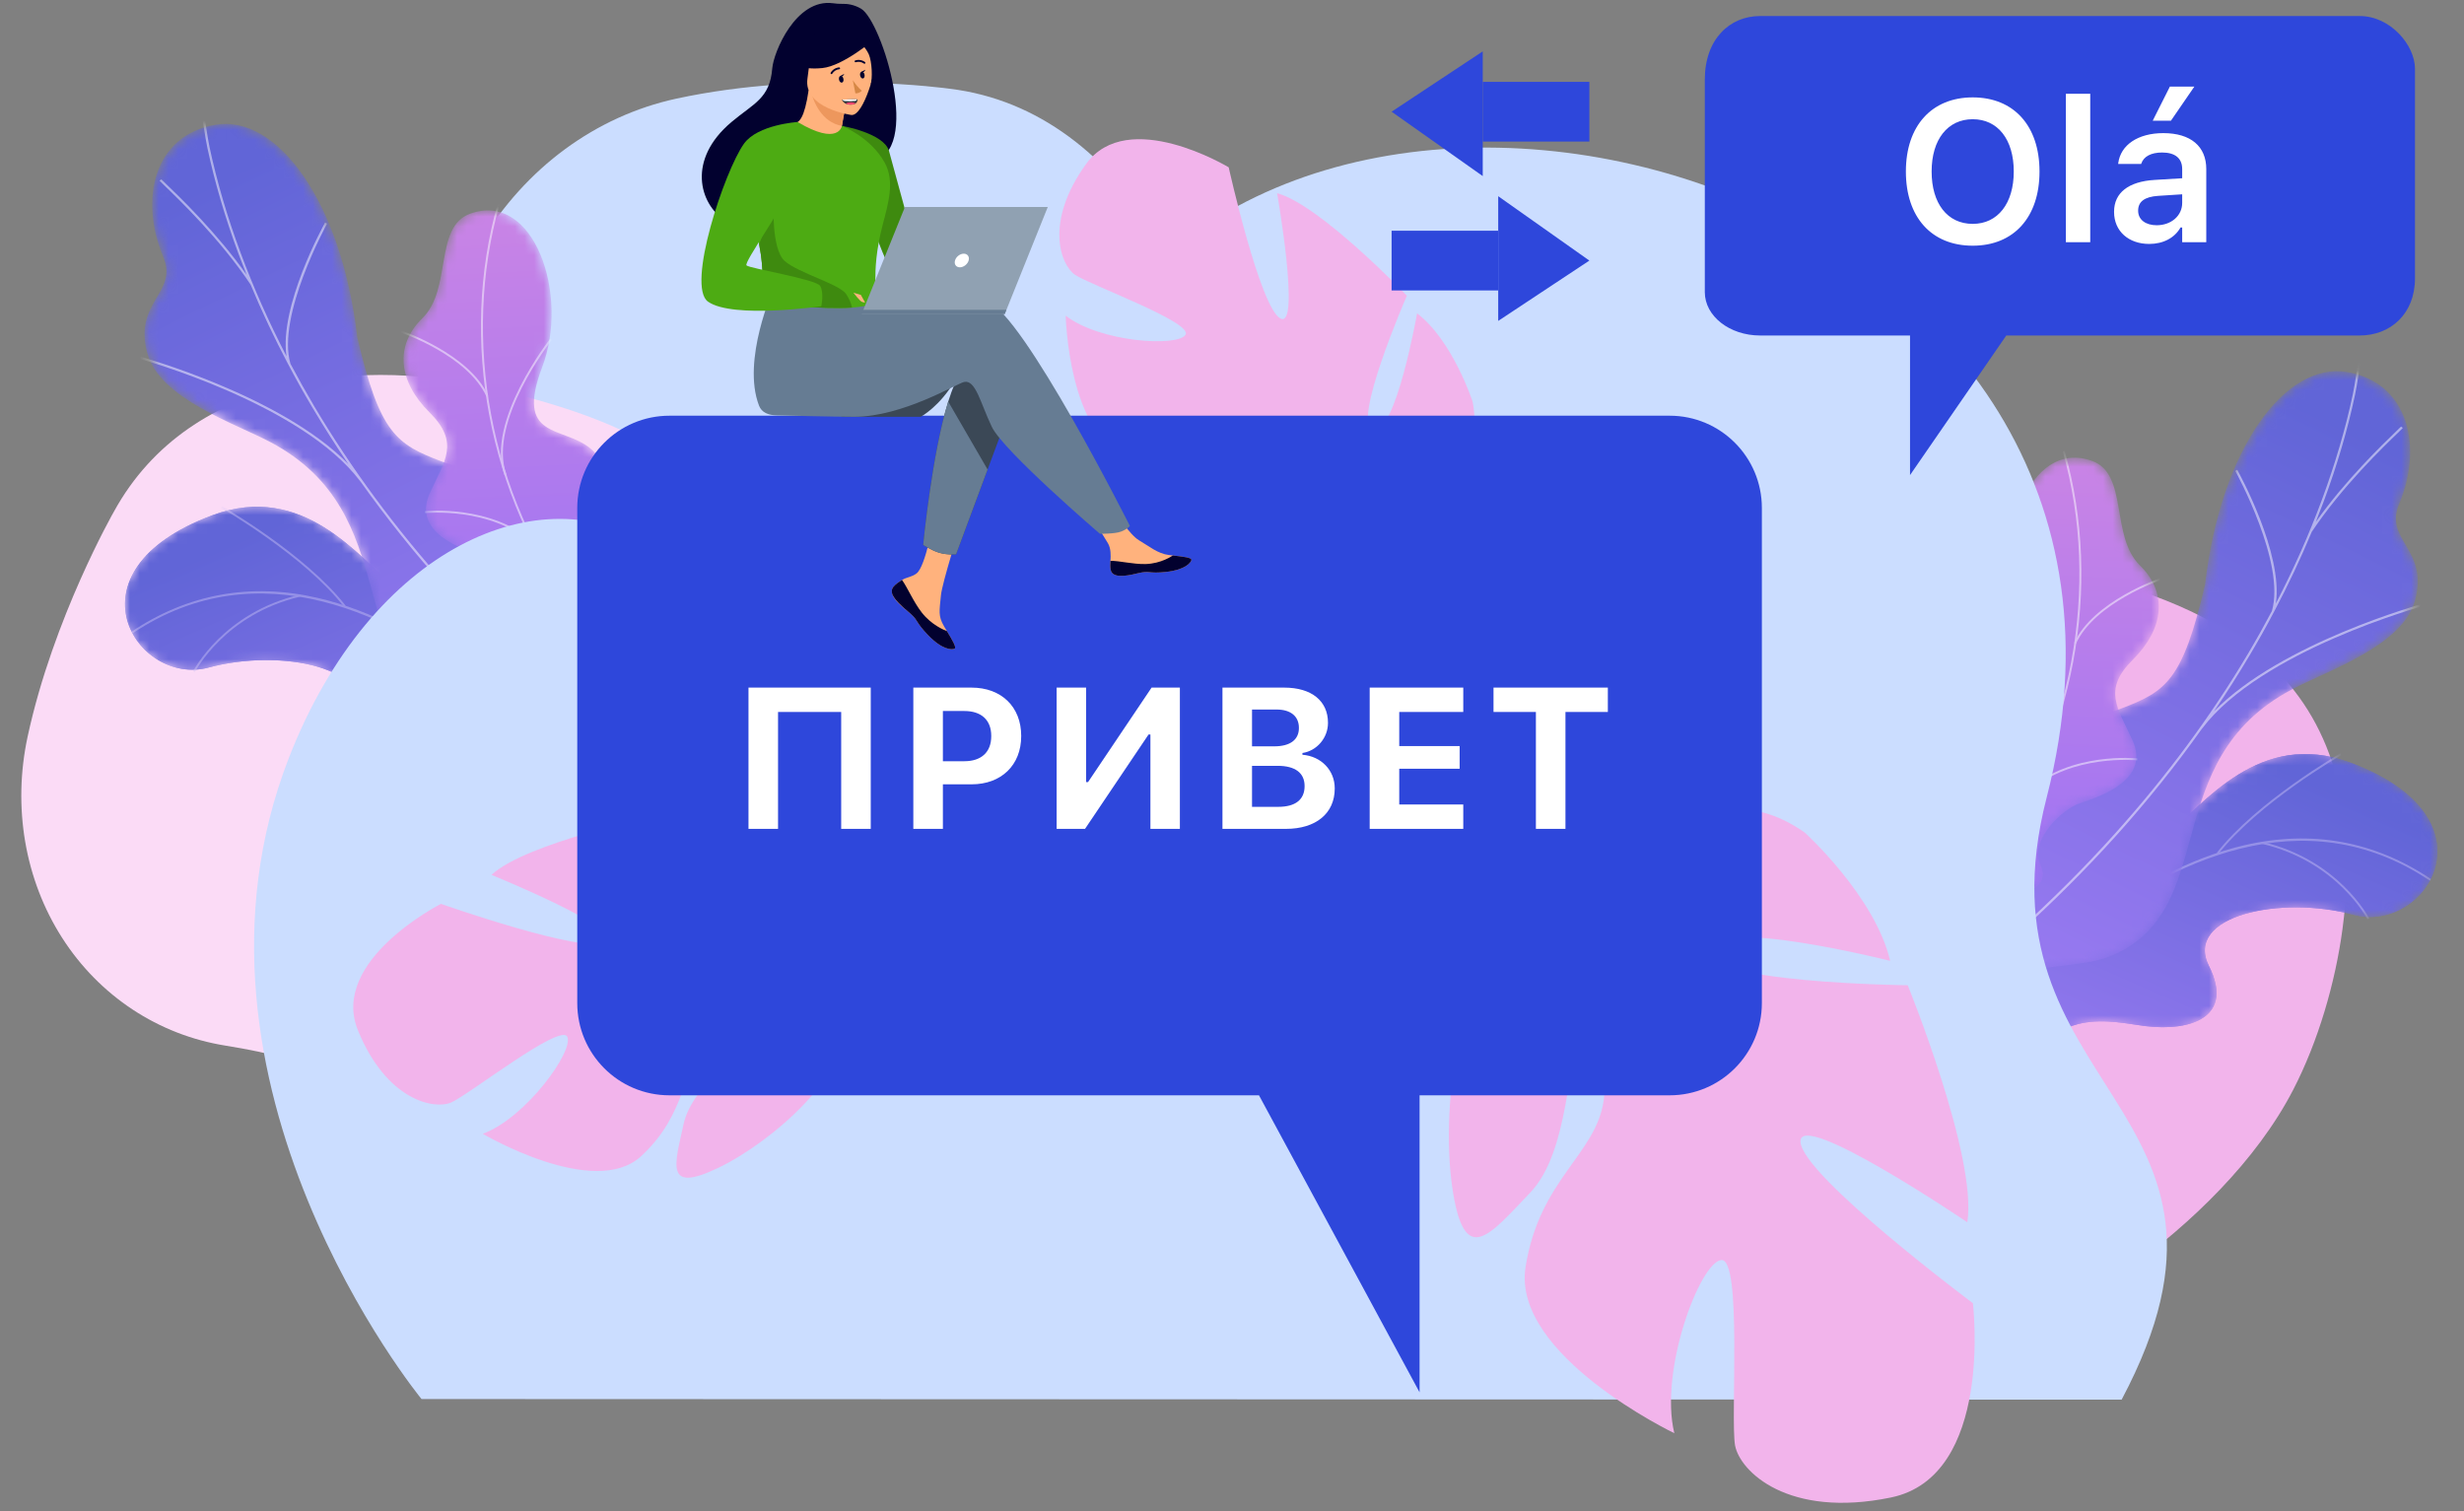
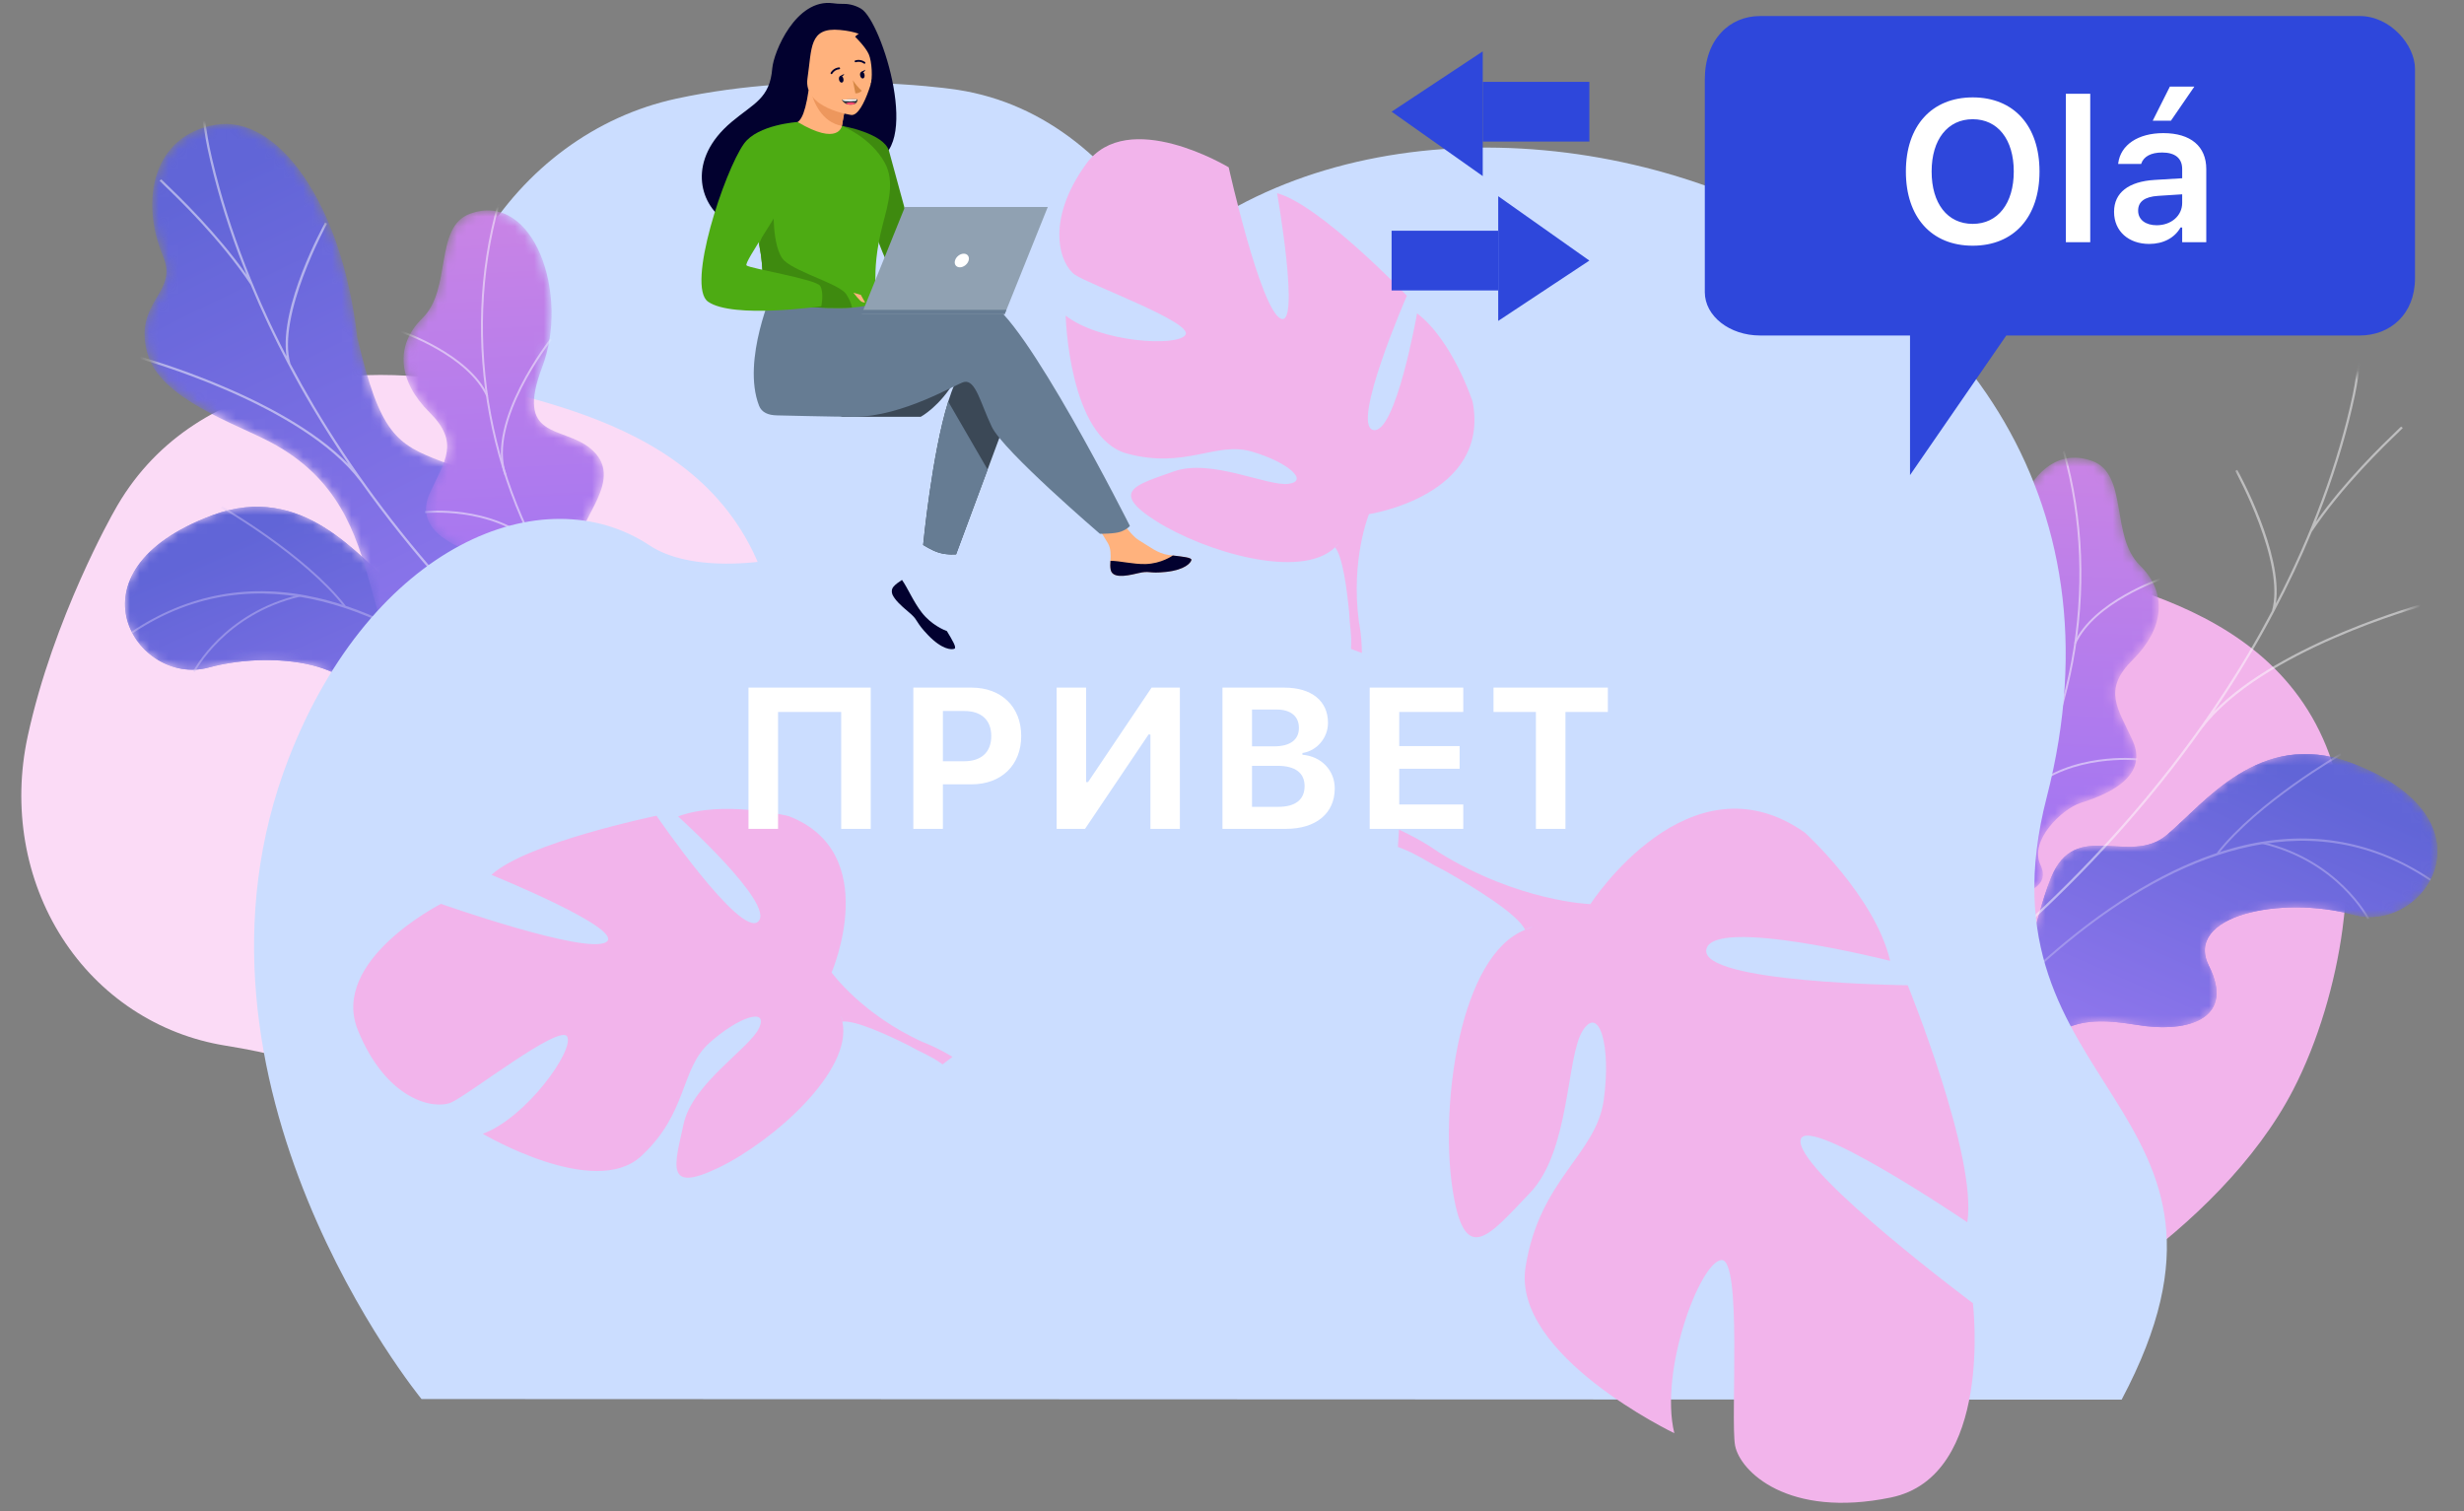
<svg xmlns="http://www.w3.org/2000/svg" width="256" height="157" viewBox="0 0 256 157" fill="none">
  <rect x="0" y="0" width="256" height="157" fill="#808080" stroke="none" />
  <g clip-path="url(#clip0_52_1838)">
    <path d="M129.29 50.755C126.967 33.131 117.443 11.479 98.626 9.213C98.626 9.213 84.34 7.199 70.256 10.251C61.898 12.063 54.569 17.456 49.931 25.207C45.294 32.959 43.744 42.41 45.624 51.421C46.846 57.274 47.671 63.331 47.444 69.345C47.05 79.812 47.277 89.582 56.041 95.824C63.866 101.397 73.714 106.313 83.109 107.174C89.494 107.759 96.654 106.812 102.808 104.885C134.169 95.066 131.613 68.379 129.29 50.755Z" fill="#CBDDFF" />
    <path d="M51.552 40.429C38.355 37.141 19.861 38.522 11.836 53.151C11.836 53.151 5.537 64.172 2.873 76.516C1.292 83.842 2.583 91.384 6.454 97.431C10.325 103.477 16.448 107.513 23.432 108.632C27.968 109.359 32.513 110.467 36.669 112.418C43.901 115.813 50.854 118.499 58.242 113.209C64.839 108.486 71.663 101.925 75.48 94.541C78.073 89.523 79.853 83.425 80.6 77.857C84.406 49.481 64.75 43.718 51.552 40.429Z" fill="#FBDBF6" />
    <path d="M214.325 59.112C201.127 55.823 182.633 57.204 174.609 71.834C174.609 71.834 168.31 82.855 165.646 95.199C164.065 102.525 165.356 110.067 169.227 116.113C173.097 122.16 179.22 126.196 186.204 127.315C190.741 128.041 195.286 129.15 199.441 131.101C206.673 134.496 213.627 137.182 221.015 131.892C227.611 127.168 234.436 120.608 238.252 113.224C240.846 108.206 242.626 102.108 243.373 96.54C247.178 68.164 227.522 62.401 214.325 59.112Z" fill="#F2B4EB" />
    <mask id="mask0_52_1838" style="mask-type:alpha" maskUnits="userSpaceOnUse" x="198" y="78" width="56" height="41">
      <path d="M198.433 112.139L205.255 118.939C205.255 118.939 210.029 116.737 210.82 112.613C212.434 104.199 219.714 106.213 222.888 106.602C227.676 107.188 232.147 105.623 229.507 100.371C226.867 95.119 236.951 92.983 244.549 95.04C251.983 97.054 259.833 85.045 244.139 79.213C234.767 75.731 228.972 83.523 225.106 86.762C221.239 90.001 215.641 85.008 213.112 91.152C210.952 96.4 211.192 102.036 206.393 102.341C201.593 102.646 198.501 105.268 198.433 112.139Z" fill="url(#paint0_linear_52_1838)" />
      <path d="M198.433 112.139L205.255 118.939C205.255 118.939 210.029 116.737 210.82 112.613C212.434 104.199 219.714 106.213 222.888 106.602C227.676 107.188 232.147 105.623 229.507 100.371C226.867 95.119 236.951 92.983 244.549 95.04C251.983 97.054 259.833 85.045 244.139 79.213C234.767 75.731 228.972 83.523 225.106 86.762C221.239 90.001 215.641 85.008 213.112 91.152C210.952 96.4 211.192 102.036 206.393 102.341C201.593 102.646 198.501 105.268 198.433 112.139Z" fill="url(#paint1_linear_52_1838)" />
    </mask>
    <g mask="url(#mask0_52_1838)">
      <path d="M198.433 112.139L205.255 118.939C205.255 118.939 210.029 116.737 210.82 112.613C212.434 104.199 219.714 106.213 222.888 106.602C227.676 107.188 232.147 105.623 229.507 100.371C226.867 95.119 236.951 92.983 244.549 95.04C251.983 97.054 259.833 85.045 244.139 79.213C234.767 75.731 228.972 83.523 225.106 86.762C221.239 90.001 215.641 85.008 213.112 91.152C210.952 96.4 211.192 102.036 206.393 102.341C201.593 102.646 198.501 105.268 198.433 112.139Z" fill="url(#paint2_linear_52_1838)" />
      <path d="M198.433 112.139L205.255 118.939C205.255 118.939 210.029 116.737 210.82 112.613C212.434 104.199 219.714 106.213 222.888 106.602C227.676 107.188 232.147 105.623 229.507 100.371C226.867 95.119 236.951 92.983 244.549 95.04C251.983 97.054 259.833 85.045 244.139 79.213C234.767 75.731 228.972 83.523 225.106 86.762C221.239 90.001 215.641 85.008 213.112 91.152C210.952 96.4 211.192 102.036 206.393 102.341C201.593 102.646 198.501 105.268 198.433 112.139Z" fill="url(#paint3_linear_52_1838)" />
      <g opacity="0.5">
        <path d="M233.198 87.81C227.621 89.099 221.739 92.166 215.717 96.927C214.421 97.951 213.175 99.011 211.985 100.081L212.202 100.16C213.365 99.116 214.583 98.083 215.847 97.084C225.265 89.639 239.262 82.627 252.459 91.497L252.572 91.329C246.698 87.38 240.179 86.197 233.198 87.81Z" fill="#BEB8F2" />
        <path d="M230.31 88.61L230.471 88.734C234.622 83.411 243.172 78.495 243.258 78.445L243.157 78.269C243.07 78.319 234.485 83.255 230.31 88.61Z" fill="#BEB8F2" />
        <path d="M234.991 87.662C242.852 89.489 245.936 95.446 245.966 95.506L246.148 95.415C246.117 95.354 242.994 89.314 235.037 87.464L234.991 87.662Z" fill="#BEB8F2" />
-         <path d="M212.277 99.823L212.448 99.935C215.888 94.693 214.151 86.994 214.133 86.917L213.935 86.962C213.952 87.039 215.67 94.655 212.277 99.823Z" fill="#BEB8F2" />
      </g>
    </g>
    <mask id="mask1_52_1838" style="mask-type:alpha" maskUnits="userSpaceOnUse" x="192" y="38" width="60" height="73">
      <path d="M199.496 93.144C195.713 93.35 193.394 96.295 192.038 98.66C192.2 98.967 192.21 99.189 192.3 99.538C193.112 102.688 194.157 103.813 195.468 106.757C195.75 107.391 197.175 108.963 197.803 109.565L198.991 110.669C198.991 110.669 207.65 109.154 207.674 104.307C207.697 99.46 215.295 101.066 219.468 99.259C230.79 94.355 224.05 79.1 238.092 71.638C241.826 69.653 249.617 67.116 250.911 62.392C252.385 57.011 247.66 56.158 249.263 52.35C251.769 46.399 250.234 39.712 243.81 38.646C237.47 37.595 230.744 46.523 229.096 60.727C226.756 70.781 225.013 71.843 220.341 73.626C217.069 74.875 207.508 76.192 206.539 82.045C205.571 87.899 203.821 92.909 199.496 93.144Z" fill="url(#paint4_linear_52_1838)" />
    </mask>
    <g mask="url(#mask1_52_1838)">
-       <path d="M199.496 93.144C195.713 93.35 193.394 96.295 192.038 98.66C192.2 98.967 192.21 99.189 192.3 99.538C193.112 102.688 194.157 103.813 195.468 106.757C195.75 107.391 197.175 108.963 197.803 109.565L198.991 110.669C198.991 110.669 207.65 109.154 207.674 104.307C207.697 99.46 215.295 101.066 219.468 99.259C230.79 94.355 224.05 79.1 238.092 71.638C241.826 69.653 249.617 67.116 250.911 62.392C252.385 57.011 247.66 56.158 249.263 52.35C251.769 46.399 250.234 39.712 243.81 38.646C237.47 37.595 230.744 46.523 229.096 60.727C226.756 70.781 225.013 71.843 220.341 73.626C217.069 74.875 207.508 76.192 206.539 82.045C205.571 87.899 203.821 92.909 199.496 93.144Z" fill="url(#paint5_linear_52_1838)" />
      <path opacity="0.5" d="M251.751 62.716C251.593 62.759 237.006 66.768 230.027 73.9C231.357 71.949 232.621 69.953 233.798 67.965C234.664 66.502 235.465 65.093 236.28 63.524L236.281 63.524C236.281 63.524 236.274 63.544 236.274 63.541C237.73 60.787 239.037 58.018 240.191 55.232L240.192 55.24C243.323 50.544 247.704 46.339 249.144 44.956C249.493 44.621 249.614 44.505 249.65 44.456L249.458 44.318C249.43 44.354 249.231 44.546 248.978 44.788C247.624 46.088 243.678 49.878 240.599 54.233C240.888 53.511 241.167 52.789 241.435 52.068C242.829 48.31 243.92 44.596 244.677 41.029C244.809 40.408 244.91 39.765 245.007 39.143C245.136 38.314 245.269 37.457 245.479 36.645L245.25 36.585C245.037 37.409 244.902 38.272 244.772 39.106C244.676 39.725 244.576 40.365 244.446 40.98C243.69 44.535 242.603 48.238 241.212 51.986C239.884 55.566 238.289 59.152 236.453 62.697C237.219 57.501 232.649 49.181 232.443 48.81L232.236 48.924C232.289 49.019 237.492 58.491 236.044 63.477C235.265 64.95 234.446 66.415 233.586 67.868C229.752 74.344 225.09 80.65 219.729 86.611C213.401 93.647 205.992 100.319 197.708 106.44C196.589 107.267 195.437 108.095 194.286 108.903L194.422 109.096C195.576 108.287 196.728 107.458 197.849 106.63C206.146 100.499 213.567 93.817 219.906 86.769C223.121 83.193 226.084 79.493 228.77 75.707L228.774 75.71C234.859 67.603 251.644 62.99 251.813 62.944L251.751 62.716Z" fill="#FCFDFE" />
    </g>
    <mask id="mask2_52_1838" style="mask-type:alpha" maskUnits="userSpaceOnUse" x="203" y="47" width="22" height="46">
      <path d="M205.099 84.668C205.112 84.706 205.125 84.743 205.138 84.781C205.902 87.016 207.134 89.324 209.042 91.602C209.445 92.02 209.849 92.438 210.252 92.856C211.601 92.299 212.784 91.528 211.999 89.859C210.778 87.268 214.335 84.012 216.111 83.439C218.31 82.729 223.395 80.972 221.572 76.937C220.054 73.577 218.387 71.717 221.599 68.527C224.812 65.337 225.269 61.62 222.327 58.738C219.231 55.706 221.156 49.246 217.358 47.885C210.74 45.514 207.029 56.304 209.881 63.814C212.732 71.325 207.844 69.912 204.945 72.222C200.988 75.374 206.359 79.754 206.083 82.42C205.989 83.323 205.603 84.065 205.099 84.668Z" fill="url(#paint6_linear_52_1838)" />
    </mask>
    <g mask="url(#mask2_52_1838)">
      <path d="M205.099 84.668C205.112 84.706 205.125 84.743 205.138 84.781C205.902 87.016 207.134 89.324 209.042 91.602C209.445 92.02 209.849 92.438 210.252 92.856C211.601 92.299 212.784 91.528 211.999 89.859C210.778 87.268 214.335 84.012 216.111 83.439C218.31 82.729 223.395 80.972 221.572 76.937C220.054 73.577 218.387 71.717 221.599 68.527C224.812 65.337 225.269 61.62 222.327 58.738C219.231 55.706 221.156 49.246 217.358 47.885C210.74 45.514 207.029 56.304 209.881 63.814C212.732 71.325 207.844 69.912 204.945 72.222C200.988 75.374 206.359 79.754 206.083 82.42C205.989 83.323 205.603 84.065 205.099 84.668Z" fill="url(#paint7_linear_52_1838)" />
      <g opacity="0.5">
        <path d="M213.61 74.987L213.802 75.056C215.8 69.473 209.115 60.956 209.047 60.871L208.887 60.997C208.954 61.081 215.57 69.51 213.61 74.987Z" fill="#FCFDFE" />
        <path d="M210.722 82.06L210.859 82.212C215.217 78.304 221.978 78.987 222.045 78.994L222.067 78.792C221.998 78.784 215.149 78.091 210.722 82.06Z" fill="#FCFDFE" />
        <path d="M206.421 88.997L206.585 89.118C215.484 77.183 218.52 60.986 214.509 46.847L214.312 46.903C218.306 60.981 215.283 77.111 206.421 88.997Z" fill="#FCFDFE" />
        <path d="M215.496 66.795L215.682 66.88C217.641 62.603 224.481 60.264 224.55 60.241L224.484 60.048C224.415 60.071 217.491 62.439 215.496 66.795Z" fill="#FCFDFE" />
      </g>
    </g>
    <mask id="mask3_52_1838" style="mask-type:alpha" maskUnits="userSpaceOnUse" x="12" y="52" width="56" height="42">
      <path d="M67.786 86.45L60.964 93.25C60.964 93.25 56.19 91.048 55.399 86.924C53.785 78.511 46.505 80.524 43.331 80.913C38.543 81.5 34.072 79.935 36.712 74.683C39.352 69.43 29.268 67.294 21.67 69.352C14.236 71.366 6.386 59.356 22.08 53.525C31.452 50.042 37.247 57.834 41.114 61.074C44.98 64.313 50.578 59.32 53.107 65.464C55.267 70.712 55.027 76.348 59.826 76.652C64.626 76.957 67.719 79.579 67.786 86.45Z" fill="url(#paint8_linear_52_1838)" />
      <path d="M67.786 86.45L60.964 93.25C60.964 93.25 56.19 91.048 55.399 86.924C53.785 78.511 46.505 80.524 43.331 80.913C38.543 81.5 34.072 79.935 36.712 74.683C39.352 69.43 29.268 67.294 21.67 69.352C14.236 71.366 6.386 59.356 22.08 53.525C31.452 50.042 37.247 57.834 41.114 61.074C44.98 64.313 50.578 59.32 53.107 65.464C55.267 70.712 55.027 76.348 59.826 76.652C64.626 76.957 67.719 79.579 67.786 86.45Z" fill="url(#paint9_linear_52_1838)" />
    </mask>
    <g mask="url(#mask3_52_1838)">
      <path d="M67.786 86.45L60.964 93.25C60.964 93.25 56.19 91.048 55.399 86.924C53.785 78.511 46.505 80.524 43.331 80.913C38.543 81.5 34.072 79.935 36.712 74.683C39.352 69.43 29.268 67.294 21.67 69.352C14.236 71.366 6.386 59.356 22.08 53.525C31.452 50.042 37.247 57.834 41.114 61.074C44.98 64.313 50.578 59.32 53.107 65.464C55.267 70.712 55.027 76.348 59.826 76.652C64.626 76.957 67.719 79.579 67.786 86.45Z" fill="url(#paint10_linear_52_1838)" />
      <path d="M67.786 86.45L60.964 93.25C60.964 93.25 56.19 91.048 55.399 86.924C53.785 78.511 46.505 80.524 43.331 80.913C38.543 81.5 34.072 79.935 36.712 74.683C39.352 69.43 29.268 67.294 21.67 69.352C14.236 71.366 6.386 59.356 22.08 53.525C31.452 50.042 37.247 57.834 41.114 61.074C44.98 64.313 50.578 59.32 53.107 65.464C55.267 70.712 55.027 76.348 59.826 76.652C64.626 76.957 67.719 79.579 67.786 86.45Z" fill="url(#paint11_linear_52_1838)" />
      <g opacity="0.5">
        <path d="M33.021 62.121C38.598 63.41 44.48 66.478 50.502 71.239C51.797 72.263 53.044 73.322 54.234 74.393L54.017 74.472C52.854 73.428 51.636 72.394 50.373 71.395C40.954 63.95 26.957 56.938 13.76 65.808L13.647 65.64C19.521 61.692 26.04 60.508 33.021 62.121Z" fill="#BEB8F2" />
        <path d="M35.909 62.921L35.748 63.046C31.597 57.723 23.047 52.806 22.961 52.757L23.062 52.581C23.149 52.63 31.734 57.567 35.909 62.921Z" fill="#BEB8F2" />
        <path d="M31.228 61.973C23.367 63.8 20.283 69.757 20.253 69.817L20.071 69.727C20.102 69.666 23.225 63.625 31.182 61.776L31.228 61.973Z" fill="#BEB8F2" />
        <path d="M53.942 74.135L53.771 74.246C50.331 69.004 52.068 61.306 52.086 61.228L52.284 61.274C52.267 61.35 50.549 68.966 53.942 74.135Z" fill="#BEB8F2" />
      </g>
    </g>
    <mask id="mask4_52_1838" style="mask-type:alpha" maskUnits="userSpaceOnUse" x="15" y="12" width="60" height="73">
      <path d="M66.723 67.455C70.506 67.661 72.825 70.606 74.181 72.971C74.019 73.278 74.009 73.501 73.919 73.85C73.107 76.999 72.062 78.124 70.751 81.069C70.469 81.702 69.044 83.274 68.416 83.876L67.228 84.98C67.228 84.98 58.569 83.466 58.545 78.618C58.522 73.771 50.924 75.377 46.751 73.57C35.429 68.667 42.169 53.411 28.127 45.949C24.393 43.965 16.602 41.427 15.308 36.703C13.834 31.322 18.559 30.469 16.956 26.662C14.45 20.71 15.985 14.023 22.409 12.958C28.749 11.906 35.475 20.835 37.123 35.039C39.463 45.093 41.206 46.154 45.878 47.937C49.15 49.187 58.711 50.503 59.68 56.357C60.648 62.21 62.398 67.22 66.723 67.455Z" fill="url(#paint12_linear_52_1838)" />
    </mask>
    <g mask="url(#mask4_52_1838)">
      <path d="M66.723 67.455C70.506 67.661 72.825 70.606 74.181 72.971C74.019 73.278 74.009 73.501 73.919 73.85C73.107 76.999 72.062 78.124 70.751 81.069C70.469 81.702 69.044 83.274 68.416 83.876L67.228 84.98C67.228 84.98 58.569 83.466 58.545 78.618C58.522 73.771 50.924 75.377 46.751 73.57C35.429 68.667 42.169 53.411 28.127 45.949C24.393 43.965 16.602 41.427 15.308 36.703C13.834 31.322 18.559 30.469 16.956 26.662C14.45 20.71 15.985 14.023 22.409 12.958C28.749 11.906 35.475 20.835 37.123 35.039C39.463 45.093 41.206 46.154 45.878 47.937C49.15 49.187 58.711 50.503 59.68 56.357C60.648 62.21 62.398 67.22 66.723 67.455Z" fill="url(#paint13_linear_52_1838)" />
      <path opacity="0.5" d="M14.468 37.028C14.626 37.07 29.213 41.08 36.192 48.212C34.862 46.261 33.598 44.265 32.421 42.276C31.555 40.814 30.754 39.404 29.939 37.835L29.938 37.836C29.938 37.836 29.945 37.855 29.945 37.853C28.489 35.098 27.182 32.329 26.028 29.543L26.027 29.551C22.896 24.855 18.515 20.65 17.075 19.267C16.727 18.933 16.605 18.816 16.569 18.767L16.761 18.629C16.789 18.666 16.988 18.857 17.241 19.1C18.595 20.4 22.541 24.189 25.62 28.544C25.331 27.822 25.052 27.101 24.784 26.379C23.39 22.621 22.299 18.907 21.542 15.341C21.41 14.719 21.309 14.076 21.212 13.454C21.083 12.625 20.95 11.768 20.74 10.956L20.969 10.897C21.182 11.72 21.317 12.583 21.447 13.417C21.543 14.036 21.643 14.676 21.773 15.291C22.529 18.847 23.616 22.55 25.007 26.297C26.335 29.878 27.93 33.463 29.766 37.009C29 31.812 33.57 23.493 33.776 23.121L33.983 23.235C33.93 23.33 28.727 32.802 30.175 37.789C30.954 39.261 31.773 40.726 32.633 42.18C36.467 48.655 41.129 54.961 46.49 60.922C52.818 67.959 60.227 74.63 68.511 80.751C69.63 81.578 70.781 82.406 71.933 83.214L71.797 83.407C70.644 82.599 69.491 81.769 68.37 80.941C60.073 74.811 52.652 68.129 46.313 61.08C43.098 57.504 40.135 53.804 37.449 50.018L37.445 50.022C31.36 41.914 14.575 37.301 14.406 37.255L14.468 37.028Z" fill="#FCFDFE" />
    </g>
    <mask id="mask5_52_1838" style="mask-type:alpha" maskUnits="userSpaceOnUse" x="41" y="21" width="22" height="47">
      <path d="M61.12 58.979C61.107 59.017 61.094 59.055 61.081 59.092C60.317 61.327 59.085 63.636 57.177 65.913C56.774 66.331 56.37 66.749 55.967 67.167C54.618 66.61 53.435 65.839 54.22 64.17C55.441 61.579 51.884 58.323 50.108 57.75C47.909 57.041 42.824 55.283 44.647 51.248C46.165 47.889 47.832 46.028 44.62 42.839C41.407 39.649 40.95 35.931 43.892 33.05C46.988 30.017 45.063 23.557 48.861 22.196C55.479 19.825 59.19 30.615 56.338 38.125C53.486 45.636 58.375 44.224 61.274 46.533C65.231 49.686 59.86 54.065 60.136 56.731C60.23 57.634 60.615 58.376 61.12 58.979Z" fill="url(#paint14_linear_52_1838)" />
    </mask>
    <g mask="url(#mask5_52_1838)">
      <path d="M61.12 58.979C61.107 59.017 61.094 59.055 61.081 59.092C60.317 61.327 59.085 63.636 57.177 65.913C56.774 66.331 56.37 66.749 55.967 67.167C54.618 66.61 53.435 65.839 54.22 64.17C55.441 61.579 51.884 58.323 50.108 57.75C47.909 57.041 42.824 55.283 44.647 51.248C46.165 47.889 47.832 46.028 44.62 42.839C41.407 39.649 40.95 35.931 43.892 33.05C46.988 30.017 45.063 23.557 48.861 22.196C55.479 19.825 59.19 30.615 56.338 38.125C53.486 45.636 58.375 44.224 61.274 46.533C65.231 49.686 59.86 54.065 60.136 56.731C60.23 57.634 60.615 58.376 61.12 58.979Z" fill="url(#paint15_linear_52_1838)" />
      <g opacity="0.5">
        <path d="M52.609 49.298L52.417 49.367C50.419 43.784 57.105 35.267 57.172 35.182L57.332 35.308C57.265 35.393 50.649 43.822 52.609 49.298Z" fill="#FCFDFE" />
        <path d="M55.497 56.371L55.36 56.523C51.002 52.615 44.241 53.298 44.173 53.306L44.152 53.103C44.221 53.096 51.07 52.402 55.497 56.371Z" fill="#FCFDFE" />
        <path d="M59.798 63.308L59.634 63.43C50.735 51.494 47.699 35.297 51.71 21.159L51.907 21.214C47.913 35.292 50.936 51.422 59.798 63.308Z" fill="#FCFDFE" />
        <path d="M50.723 41.106L50.537 41.191C48.578 36.914 41.738 34.575 41.669 34.552L41.735 34.359C41.804 34.382 48.728 36.75 50.723 41.106Z" fill="#FCFDFE" />
      </g>
    </g>
    <path d="M43.794 145.346C43.794 145.346 16.853 112.517 30.02 78.719C38.602 56.689 56.382 49.281 67.532 56.689C75.27 61.83 100.096 56.862 113.351 35.577C139.11 -5.787 229.009 19.334 212.643 82.841C204.723 113.574 236.747 114.691 220.429 145.411L43.794 145.346Z" fill="#CBDDFF" />
    <path d="M37.19 107.045C34.224 99.78 45.818 93.904 45.818 93.904C45.818 93.904 60.759 99.172 62.957 97.89C65.155 96.609 51.062 90.892 51.062 90.892C54.662 87.546 68.208 84.747 68.208 84.747C68.208 84.747 76.966 97.516 78.781 95.734C80.596 93.951 70.45 84.822 70.45 84.822C75.073 83.078 81.936 84.786 81.936 84.786C91.784 88.583 86.4 101.033 86.4 101.033C86.4 101.033 89.531 105.393 95.899 108.273L95.899 108.273C95.899 108.273 97.183 108.723 98.959 109.796L97.933 110.58C97.64 110.369 97.344 110.173 97.047 109.996C97.046 109.994 97.044 109.993 97.042 109.993C97.037 109.99 97.033 109.988 97.029 109.985C96.838 109.881 96.564 109.732 96.229 109.554C96.228 109.553 96.228 109.553 96.227 109.553C96.227 109.552 96.226 109.553 96.226 109.552C95.444 109.178 94.886 108.886 94.502 108.661C94.501 108.661 94.5 108.66 94.499 108.659C92.09 107.45 88.822 105.974 87.517 106.137C87.517 106.137 87.509 105.89 87.378 105.499C87.422 105.702 87.469 105.914 87.517 106.137C88.635 111.24 80.335 118.571 74.678 121.303C69.021 124.035 70.1 121.027 71.024 116.776C71.947 112.526 77.916 108.902 78.876 106.779C79.836 104.656 76.783 105.598 73.714 108.339C70.645 111.08 71.504 115.586 66.62 120.11C61.736 124.634 50.158 117.79 50.158 117.79C54.657 116.142 59.646 109.155 58.939 107.709C58.232 106.264 48.672 113.763 46.88 114.536C45.088 115.309 40.156 114.311 37.19 107.045Z" fill="#F2B4EB" />
    <path d="M112.834 17.046C117.163 11.042 127.657 17.383 127.657 17.383C127.657 17.383 130.909 31.969 133.032 33.087C135.156 34.205 132.687 20.073 132.687 20.073C137.161 21.282 146.17 30.721 146.17 30.721C146.17 30.721 140.331 44.108 142.664 44.669C144.997 45.231 147.229 32.552 147.229 32.552C150.935 35.38 152.998 41.724 152.998 41.724C154.882 51.5 142.233 53.414 142.233 53.414C142.233 53.414 140.309 58.097 141.188 64.632V64.632C141.188 64.632 141.47 65.883 141.498 67.841L140.359 67.412C140.381 67.071 140.39 66.737 140.383 66.411C140.384 66.409 140.384 66.407 140.383 66.405C140.383 66.4 140.383 66.396 140.383 66.391C140.371 66.185 140.353 65.893 140.328 65.535C140.328 65.534 140.328 65.534 140.328 65.533C140.329 65.533 140.328 65.532 140.328 65.532C140.237 64.719 140.191 64.127 140.179 63.708C140.179 63.707 140.179 63.705 140.18 63.704C139.943 61.172 139.49 57.82 138.709 56.858C138.709 56.858 138.901 56.728 139.149 56.427C139.009 56.565 138.862 56.708 138.709 56.858C135.185 60.302 125.174 57.325 120.162 54.164C115.15 51.003 118.095 50.363 121.956 48.978C125.818 47.593 131.699 50.558 133.876 50.265C136.054 49.972 133.775 48 130.049 46.914C126.323 45.828 123.149 48.768 117.089 47.121C111.03 45.474 110.719 32.791 110.719 32.791C114.286 35.566 122.367 36.067 123.17 34.779C123.974 33.491 113.198 29.589 111.684 28.542C110.17 27.494 108.505 23.049 112.834 17.046Z" fill="#F2B4EB" />
    <path d="M196.457 155.577C207.169 153.374 204.976 135.39 204.976 135.39C204.976 135.39 187.285 122.177 187.063 118.638C186.842 115.098 204.394 126.981 204.394 126.981C205.473 120.217 198.205 102.359 198.205 102.359C198.205 102.359 176.627 102.127 177.283 98.642C177.939 95.157 196.379 99.823 196.379 99.823C194.81 93.115 187.508 86.494 187.508 86.494C175.472 78.037 165.236 93.931 165.236 93.931C165.236 93.931 157.76 93.689 149.485 88.55L149.485 88.55C149.485 88.55 147.969 87.412 145.348 86.188L145.237 87.984C145.709 88.16 146.164 88.35 146.6 88.557C146.603 88.557 146.606 88.559 146.608 88.561C146.614 88.564 146.62 88.567 146.627 88.57C146.897 88.71 147.28 88.911 147.748 89.161C147.748 89.162 147.749 89.162 147.749 89.162C147.751 89.162 147.75 89.164 147.752 89.164C148.791 89.778 149.561 90.198 150.12 90.468C150.121 90.469 150.123 90.47 150.125 90.47C153.393 92.322 157.638 94.961 158.462 96.597C158.462 96.597 158.754 96.416 159.309 96.264C159.039 96.37 158.757 96.481 158.462 96.597C151.687 99.263 149.64 114.561 150.867 123.231C152.093 131.901 154.739 128.318 158.942 123.951C163.145 119.583 162.709 109.861 164.422 107.102C166.135 104.343 167.414 108.609 166.622 114.289C165.83 119.969 159.947 122.47 158.499 131.636C157.051 140.801 173.957 148.897 173.957 148.897C172.375 142.409 176.592 131.212 178.814 130.908C181.036 130.605 179.772 147.494 180.267 150.169C180.763 152.843 185.746 157.779 196.457 155.577Z" fill="#F2B4EB" />
-     <path d="M173.469 43.188H69.556C64.264 43.188 59.975 47.478 59.975 52.771V104.21C59.975 109.503 64.264 113.793 69.556 113.793H130.803L147.488 144.648V113.793H173.469C178.761 113.793 183.051 109.503 183.051 104.21V52.771C183.051 47.478 178.76 43.188 173.469 43.188Z" fill="#2E47DB" />
    <path d="M182.868 1.666H245.165C248.337 1.666 250.909 4.67 250.909 7.158V28.905C250.909 32.639 248.337 34.855 245.165 34.855H208.446L198.444 49.358V34.855H182.868C179.695 34.855 177.123 32.838 177.123 30.35V8.267C177.123 4.082 179.695 1.666 182.868 1.666Z" fill="#2E47DB" />
    <path d="M99.26 39.456C97.666 42.231 95.66 43.302 95.66 43.302H87.317C87.317 43.302 100.477 37.338 99.26 39.456Z" fill="#3B4856" />
-     <path d="M92.852 60.929C92.635 61.179 92.607 61.457 92.715 61.755C92.715 61.756 92.716 61.758 92.717 61.759C92.916 62.309 93.573 62.923 94.337 63.536C94.434 63.615 94.521 63.687 94.597 63.753C94.617 63.77 94.636 63.788 94.655 63.805C94.671 63.819 94.685 63.833 94.7 63.846C95.412 64.502 95.144 64.653 96.424 65.985C97.882 67.503 98.887 67.53 99.172 67.392C99.414 67.274 98.923 66.469 98.379 65.564C98.352 65.52 98.326 65.476 98.299 65.432C98.227 65.312 98.155 65.19 98.083 65.069C97.445 63.98 97.609 63.469 97.76 61.848C97.883 60.531 99.809 54.49 99.809 54.49L97.013 54.008C97.013 54.008 96.172 58.819 95.244 59.559C94.748 59.954 94.193 59.959 93.716 60.252C93.682 60.272 93.649 60.293 93.617 60.315C93.346 60.494 93.07 60.68 92.852 60.929Z" fill="#FFB27D" />
    <path d="M92.852 60.929C92.635 61.179 92.607 61.457 92.715 61.755C92.715 61.756 92.716 61.758 92.717 61.759C92.96 62.308 93.601 62.919 94.34 63.531C94.436 63.611 94.521 63.684 94.597 63.753C94.617 63.77 94.636 63.788 94.655 63.805C94.671 63.819 94.685 63.833 94.7 63.846C95.412 64.502 95.144 64.653 96.424 65.985C97.882 67.503 98.887 67.53 99.172 67.392C99.414 67.274 98.923 66.469 98.379 65.564C98.095 65.46 96.776 64.924 95.778 63.648C94.9 62.527 94.314 61.087 93.716 60.252C93.682 60.273 93.649 60.293 93.617 60.315C93.346 60.494 93.07 60.68 92.852 60.929Z" fill="#02012F" />
    <path d="M115.393 59.183C115.566 60.046 116.796 59.903 118.17 59.567C119.544 59.231 119.218 59.63 121.174 59.413C123.129 59.197 123.722 58.468 123.782 58.177C123.835 57.919 122.868 57.828 121.832 57.708C121.702 57.694 121.571 57.678 121.44 57.661C120.269 57.514 119.413 56.759 118.349 56.139C117.343 55.551 115.84 53.158 115.84 53.158L113.158 53.37C113.158 53.37 114.565 55.508 115.11 56.438C115.43 56.985 115.413 57.708 115.373 58.266C115.352 58.569 115.332 58.88 115.393 59.183Z" fill="#FFB27D" />
    <path d="M118.17 59.567C119.545 59.231 119.218 59.63 121.174 59.413C123.13 59.197 123.722 58.468 123.782 58.177C123.835 57.919 122.869 57.828 121.832 57.708L121.823 57.728C121.823 57.728 120.65 58.56 119.022 58.599C117.695 58.631 116.289 58.251 115.373 58.266C115.352 58.569 115.332 58.879 115.394 59.184C115.566 60.047 116.796 59.903 118.17 59.567Z" fill="#02012F" />
    <path d="M105.115 42.031L102.607 48.779L99.334 57.589C99.334 57.589 98.445 57.675 97.595 57.43C96.812 57.204 95.913 56.612 95.913 56.612C95.913 56.612 96.822 47.151 98.517 41.721C98.952 40.327 99.439 39.2 99.976 38.565C102.605 35.458 105.115 42.031 105.115 42.031Z" fill="#3B4856" />
    <path d="M102.565 31.314C100.923 30.784 96.238 31.465 91.531 32.386L90.546 30.761L80.38 29.967C80.38 29.967 77.026 37.407 78.862 42.147C79.132 42.844 79.8 43.138 80.715 43.153C80.715 43.153 80.715 43.153 80.716 43.154C80.716 43.154 86.781 43.302 88.746 43.302C93.802 43.302 99.445 39.826 100.175 39.68C101.37 39.441 101.848 41.832 103.043 44.341C104.238 46.851 114.276 55.456 114.276 55.456C114.276 55.456 115.819 55.471 116.456 55.233C117.141 54.975 117.392 54.642 117.392 54.642C117.392 54.642 106.27 32.51 102.565 31.314Z" fill="#667C93" />
    <path d="M89.466 0.906C88.704 0.452 87.961 0.386 87.511 0.401C87.187 0.411 86.862 0.381 86.54 0.337C82.688 -0.181 80.37 5.418 80.234 7.114C79.982 10.24 78.329 10.717 76.001 12.675C71.333 16.601 72.702 21.164 75.254 22.859C76.785 23.876 79.485 22.859 79.485 22.859C79.523 22.885 86.867 18.753 90.486 16.76C95.913 15.988 91.646 2.204 89.466 0.906Z" fill="#02012F" />
    <path d="M87.452 15.063C87.468 15.073 85.671 15.687 84.469 15.154C83.339 14.655 82.483 12.795 82.499 12.794C83.014 12.77 83.578 12.32 84.013 9.37L84.232 9.449L87.913 10.774C87.913 10.774 87.647 11.955 87.474 13.08C87.329 14.024 87.251 14.929 87.452 15.063Z" fill="#FFB27D" />
    <path d="M87.914 10.774C87.914 10.774 87.647 11.955 87.474 13.08C85.36 12.699 84.53 10.592 84.232 9.449L87.914 10.774Z" fill="#ED975D" />
    <path d="M88.462 11.947C88.462 11.947 83.425 11.27 83.894 8.139C84.363 5.009 84.029 2.813 87.265 3.112C90.501 3.412 90.945 4.7 91.043 5.783C91.141 6.866 89.784 12.042 88.462 11.947Z" fill="#FFB27D" />
-     <path d="M90.859 4.067C90.859 4.067 87.635 6.846 85.441 7.07C83.248 7.294 82.418 6.59 82.418 6.59C82.418 6.59 83.711 5.516 84.489 3.784C84.718 3.273 85.202 2.923 85.76 2.875C87.326 2.739 90.295 2.678 90.859 4.067Z" fill="#02012F" />
    <path d="M88.844 3.818C88.844 3.818 89.922 4.861 90.262 5.635C90.59 6.381 90.688 8.167 90.427 8.876C90.427 8.876 92.108 5.608 91.156 4.02C90.147 2.336 88.844 3.818 88.844 3.818Z" fill="#02012F" />
    <path d="M102.607 48.779L99.334 57.589C99.334 57.589 98.445 57.675 97.594 57.43C96.811 57.204 95.913 56.612 95.913 56.612C95.913 56.612 96.822 47.151 98.517 41.721L102.607 48.779Z" fill="#667C93" />
    <path d="M87.474 13.08C87.474 13.08 91.856 13.823 92.371 15.71C92.885 17.597 95.913 28.689 95.913 28.689C95.913 28.689 93.685 29.089 92.656 28.06C91.627 27.031 89.076 18.511 89.076 18.511L87.474 13.08Z" fill="#3E8A0F" />
    <path d="M84.936 29.967C84.936 29.967 88.02 29.28 88.518 29.554C89.016 29.827 90.232 30.825 90.384 31.171C90.536 31.518 89.276 30.908 88.866 30.798C88.601 30.727 87.902 30.97 87.556 31.085C86.1 31.57 85.208 31.321 85.208 31.321L84.936 29.967Z" fill="#FFB27D" />
    <path d="M88.518 29.554L90.397 30.466C90.397 30.466 90.317 30.597 90.086 30.587C89.854 30.576 89.271 30.362 89.271 30.362L88.518 29.554Z" fill="#FFB27D" />
    <path d="M91.921 16.905C92.991 18.849 92.273 21.173 91.716 23.32C90.28 28.845 91.488 30.693 90.536 31.518C90.268 31.751 89.512 31.89 88.518 31.956C85.391 32.163 79.895 31.648 79.686 31.07C78.965 29.071 79.474 28.45 78.872 25.388C78.809 25.063 78.732 24.71 78.641 24.326C78.139 22.224 77.651 21.509 79.43 18.131C81.045 15.071 82.721 12.588 82.872 12.677C87.13 15.206 87.474 13.081 87.474 13.081C87.474 13.081 90.453 14.238 91.921 16.905Z" fill="#4DAB13" />
    <path d="M88.518 31.956C85.391 32.163 79.895 31.648 79.686 31.07C78.965 29.071 79.474 28.45 78.872 25.388L80.38 21.141C80.38 21.141 80.131 25.871 81.525 27.114C82.919 28.358 87.235 29.516 87.913 30.555C88.24 31.054 88.455 31.554 88.518 31.956Z" fill="#3E8A0F" />
    <path d="M82.87 12.675C82.87 12.675 78.728 12.93 77.294 14.93C75.276 17.745 71.272 29.744 73.567 31.344C76.151 33.146 85.328 31.816 85.328 31.816C85.328 31.816 85.633 30.388 85.208 29.697C84.783 29.007 77.879 27.891 77.56 27.573C77.241 27.254 81.543 21.358 81.543 20.401C81.543 19.445 82.87 12.675 82.87 12.675Z" fill="#4DAB13" />
    <path d="M88.667 30.412C88.667 30.412 89.313 31.246 89.525 31.345C89.737 31.445 89.874 31.42 89.874 31.42L89.439 30.636L88.667 30.412Z" fill="#FFB27D" />
    <path d="M89.525 32.623H104.389L108.861 21.502H94.019L89.525 32.623Z" fill="#90A1B2" />
    <path d="M104.563 32.19H84.936V32.623H104.389L104.563 32.19Z" fill="#667C93" />
    <path d="M100.637 27.063C100.749 26.672 100.523 26.355 100.132 26.355C99.742 26.355 99.334 26.672 99.222 27.063C99.109 27.454 99.335 27.771 99.726 27.771C100.117 27.771 100.525 27.454 100.637 27.063Z" fill="white" />
    <path d="M155.659 30.174V23.971L144.582 23.971V30.174H155.659Z" fill="#2E47DB" />
    <path d="M155.659 20.384V33.339L165.129 27.072L155.659 20.384Z" fill="#2E47DB" />
    <path d="M154.051 8.504V14.706H165.129V8.504H154.051Z" fill="#2E47DB" />
    <path d="M154.051 18.294V5.338L144.582 11.605L154.051 18.294Z" fill="#2E47DB" />
    <path d="M204.96 25.526C200.658 25.526 198.014 22.546 198.014 17.827V17.807C198.014 13.078 200.699 10.118 204.96 10.118C209.232 10.118 211.897 13.078 211.897 17.807V17.827C211.897 22.546 209.242 25.526 204.96 25.526ZM204.96 23.258C207.574 23.258 209.222 21.122 209.222 17.827V17.807C209.222 14.491 207.564 12.386 204.96 12.386C202.357 12.386 200.689 14.491 200.689 17.807V17.827C200.689 21.122 202.316 23.258 204.96 23.258ZM214.636 25.16V9.742H217.168V25.16H214.636ZM225.552 12.539H223.66L225.44 8.999H227.983L225.552 12.539ZM223.294 25.343C221.179 25.343 219.643 24.041 219.643 22.017V21.997C219.643 20.014 221.158 18.854 223.864 18.692L226.721 18.519V17.563C226.721 16.454 225.999 15.844 224.636 15.844C223.477 15.844 222.724 16.261 222.47 16.993L222.46 17.034H220.07L220.08 16.942C220.324 15.071 222.114 13.83 224.759 13.83C227.616 13.83 229.223 15.213 229.223 17.563V25.16H226.721V23.634H226.548C225.938 24.712 224.759 25.343 223.294 25.343ZM222.145 21.895C222.145 22.841 222.948 23.401 224.067 23.401C225.592 23.401 226.721 22.404 226.721 21.082V20.187L224.22 20.349C222.806 20.441 222.145 20.96 222.145 21.875V21.895Z" fill="white" />
    <path d="M90.467 86.112H87.396V73.969H80.836V86.112H77.765V71.436H90.467V86.112ZM94.891 86.112V71.436H100.943C104.034 71.436 106.099 73.43 106.099 76.45V76.47C106.099 79.491 104.034 81.484 100.943 81.484H97.963V86.112H94.891ZM100.19 73.867H97.963V79.084H100.19C101.949 79.084 102.987 78.148 102.987 76.481V76.46C102.987 74.792 101.949 73.867 100.19 73.867ZM109.781 86.112V71.436H112.842V81.25H113.045L119.646 71.436H122.585V86.112H119.524V76.308H119.33L112.73 86.112H109.781ZM127.009 86.112V71.436H133.426C136.274 71.436 137.972 72.829 137.972 75.087V75.108C137.972 76.653 136.823 78.006 135.318 78.23V78.413C137.261 78.566 138.674 80.02 138.674 81.901V81.922C138.674 84.495 136.732 86.112 133.599 86.112H127.009ZM132.643 73.714H130.08V77.538H132.389C134.047 77.538 134.952 76.847 134.952 75.636V75.616C134.952 74.426 134.108 73.714 132.643 73.714ZM132.745 79.562H130.08V83.823H132.816C134.586 83.823 135.542 83.071 135.542 81.678V81.657C135.542 80.294 134.555 79.562 132.745 79.562ZM142.305 86.112V71.436H152.028V73.969H145.376V77.508H151.651V79.867H145.376V83.579H152.028V86.112H142.305ZM159.574 86.112V73.969H155.17V71.436H167.049V73.969H162.645V86.112H159.574Z" fill="white" />
    <path d="M88.603 8.328C88.862 8.737 89.177 9.108 89.537 9.431C89.366 9.614 89.123 9.712 88.873 9.699L88.603 8.328Z" fill="#D58745" />
    <path d="M88.819 6.441C88.807 6.429 88.798 6.414 88.793 6.398C88.778 6.347 88.807 6.294 88.858 6.279C88.859 6.278 88.859 6.278 88.86 6.278C89.21 6.167 89.592 6.234 89.884 6.457C89.923 6.492 89.927 6.552 89.893 6.593C89.859 6.632 89.799 6.637 89.759 6.604C89.515 6.424 89.199 6.372 88.91 6.464C88.878 6.473 88.843 6.464 88.819 6.441Z" fill="#02012F" />
    <path d="M87.275 7.136C87.281 7.121 87.284 7.104 87.282 7.087C87.276 7.034 87.229 6.996 87.175 7.002C87.175 7.002 87.174 7.002 87.174 7.002C86.808 7.036 86.481 7.246 86.299 7.564C86.277 7.612 86.297 7.669 86.343 7.693C86.39 7.716 86.447 7.698 86.471 7.651C86.626 7.391 86.897 7.22 87.199 7.193C87.232 7.189 87.261 7.167 87.275 7.136Z" fill="#02012F" />
    <path d="M87.17 8.277C87.207 8.47 87.341 8.606 87.47 8.582C87.599 8.558 87.668 8.381 87.628 8.186C87.588 7.991 87.457 7.857 87.331 7.881C87.205 7.905 87.132 8.081 87.17 8.277Z" fill="#02012F" />
-     <path d="M89.364 7.846C89.401 8.039 89.535 8.175 89.661 8.151C89.787 8.127 89.859 7.95 89.822 7.755C89.784 7.559 89.65 7.426 89.524 7.45C89.398 7.474 89.323 7.65 89.364 7.846Z" fill="#02012F" />
+     <path d="M89.364 7.846C89.401 8.039 89.535 8.175 89.661 8.151C89.787 8.127 89.859 7.95 89.822 7.755C89.784 7.559 89.65 7.426 89.524 7.45C89.398 7.474 89.323 7.65 89.364 7.846" fill="#02012F" />
    <path d="M89.471 7.471L89.91 7.246C89.91 7.246 89.741 7.656 89.471 7.471Z" fill="#02012F" />
    <path d="M87.277 7.902L87.716 7.677C87.716 7.677 87.548 8.087 87.277 7.902Z" fill="#02012F" />
    <path d="M89.087 10.319C89.087 10.319 88.652 10.267 87.462 10.369C87.638 10.68 87.93 10.92 88.54 10.864C89.149 10.808 89.087 10.319 89.087 10.319Z" fill="#2E353A" />
    <path d="M88.227 10.635C88.459 10.601 88.696 10.636 88.91 10.733C88.802 10.812 88.673 10.857 88.54 10.862C88.308 10.896 88.071 10.862 87.858 10.764C87.966 10.685 88.094 10.64 88.227 10.635Z" fill="#FA4770" />
    <path d="M89.031 10.314C89.014 10.401 88.949 10.469 88.864 10.491C88.511 10.521 88.156 10.524 87.802 10.5C87.69 10.503 87.584 10.453 87.515 10.365C88.019 10.313 88.525 10.296 89.031 10.314Z" fill="white" />
  </g>
  <defs>
    <linearGradient id="paint0_linear_52_1838" x1="238.122" y1="80.116" x2="216.696" y2="128.963" gradientUnits="userSpaceOnUse">
      <stop offset="0.004" stop-color="#6165D7" />
      <stop offset="1" stop-color="#AA80F9" />
    </linearGradient>
    <linearGradient id="paint1_linear_52_1838" x1="238.122" y1="80.116" x2="216.696" y2="128.963" gradientUnits="userSpaceOnUse">
      <stop offset="0.004" stop-color="#6165D7" />
      <stop offset="1" stop-color="#AA80F9" />
    </linearGradient>
    <linearGradient id="paint2_linear_52_1838" x1="238.122" y1="80.116" x2="216.696" y2="128.963" gradientUnits="userSpaceOnUse">
      <stop offset="0.004" stop-color="#6165D7" />
      <stop offset="1" stop-color="#AA80F9" />
    </linearGradient>
    <linearGradient id="paint3_linear_52_1838" x1="238.122" y1="80.116" x2="216.696" y2="128.963" gradientUnits="userSpaceOnUse">
      <stop offset="0.004" stop-color="#6165D7" />
      <stop offset="1" stop-color="#AA80F9" />
    </linearGradient>
    <linearGradient id="paint4_linear_52_1838" x1="240.431" y1="42.329" x2="201.788" y2="120.578" gradientUnits="userSpaceOnUse">
      <stop offset="0.004" stop-color="#6165D7" />
      <stop offset="1" stop-color="#AA80F9" />
    </linearGradient>
    <linearGradient id="paint5_linear_52_1838" x1="240.431" y1="42.329" x2="201.788" y2="120.578" gradientUnits="userSpaceOnUse">
      <stop offset="0.004" stop-color="#6165D7" />
      <stop offset="1" stop-color="#AA80F9" />
    </linearGradient>
    <linearGradient id="paint6_linear_52_1838" x1="216.257" y1="20.373" x2="212.131" y2="101.79" gradientUnits="userSpaceOnUse">
      <stop offset="0.004" stop-color="#E38DDD" />
      <stop offset="1" stop-color="#9571F6" />
    </linearGradient>
    <linearGradient id="paint7_linear_52_1838" x1="216.257" y1="20.373" x2="212.131" y2="101.79" gradientUnits="userSpaceOnUse">
      <stop offset="0.004" stop-color="#E38DDD" />
      <stop offset="1" stop-color="#9571F6" />
    </linearGradient>
    <linearGradient id="paint8_linear_52_1838" x1="28.097" y1="54.427" x2="49.523" y2="103.274" gradientUnits="userSpaceOnUse">
      <stop offset="0.004" stop-color="#6165D7" />
      <stop offset="1" stop-color="#AA80F9" />
    </linearGradient>
    <linearGradient id="paint9_linear_52_1838" x1="28.097" y1="54.427" x2="49.523" y2="103.274" gradientUnits="userSpaceOnUse">
      <stop offset="0.004" stop-color="#6165D7" />
      <stop offset="1" stop-color="#AA80F9" />
    </linearGradient>
    <linearGradient id="paint10_linear_52_1838" x1="28.097" y1="54.427" x2="49.523" y2="103.274" gradientUnits="userSpaceOnUse">
      <stop offset="0.004" stop-color="#6165D7" />
      <stop offset="1" stop-color="#AA80F9" />
    </linearGradient>
    <linearGradient id="paint11_linear_52_1838" x1="28.097" y1="54.427" x2="49.523" y2="103.274" gradientUnits="userSpaceOnUse">
      <stop offset="0.004" stop-color="#6165D7" />
      <stop offset="1" stop-color="#AA80F9" />
    </linearGradient>
    <linearGradient id="paint12_linear_52_1838" x1="25.788" y1="16.64" x2="64.43" y2="94.889" gradientUnits="userSpaceOnUse">
      <stop offset="0.004" stop-color="#6165D7" />
      <stop offset="1" stop-color="#AA80F9" />
    </linearGradient>
    <linearGradient id="paint13_linear_52_1838" x1="25.788" y1="16.64" x2="64.43" y2="94.889" gradientUnits="userSpaceOnUse">
      <stop offset="0.004" stop-color="#6165D7" />
      <stop offset="1" stop-color="#AA80F9" />
    </linearGradient>
    <linearGradient id="paint14_linear_52_1838" x1="49.962" y1="-5.316" x2="54.088" y2="76.102" gradientUnits="userSpaceOnUse">
      <stop offset="0.004" stop-color="#E38DDD" />
      <stop offset="1" stop-color="#9571F6" />
    </linearGradient>
    <linearGradient id="paint15_linear_52_1838" x1="49.962" y1="-5.316" x2="54.088" y2="76.102" gradientUnits="userSpaceOnUse">
      <stop offset="0.004" stop-color="#E38DDD" />
      <stop offset="1" stop-color="#9571F6" />
    </linearGradient>
    <clipPath id="clip0_52_1838">
      <rect width="256" height="156" fill="white" transform="translate(0 0.154)" />
    </clipPath>
  </defs>
</svg>